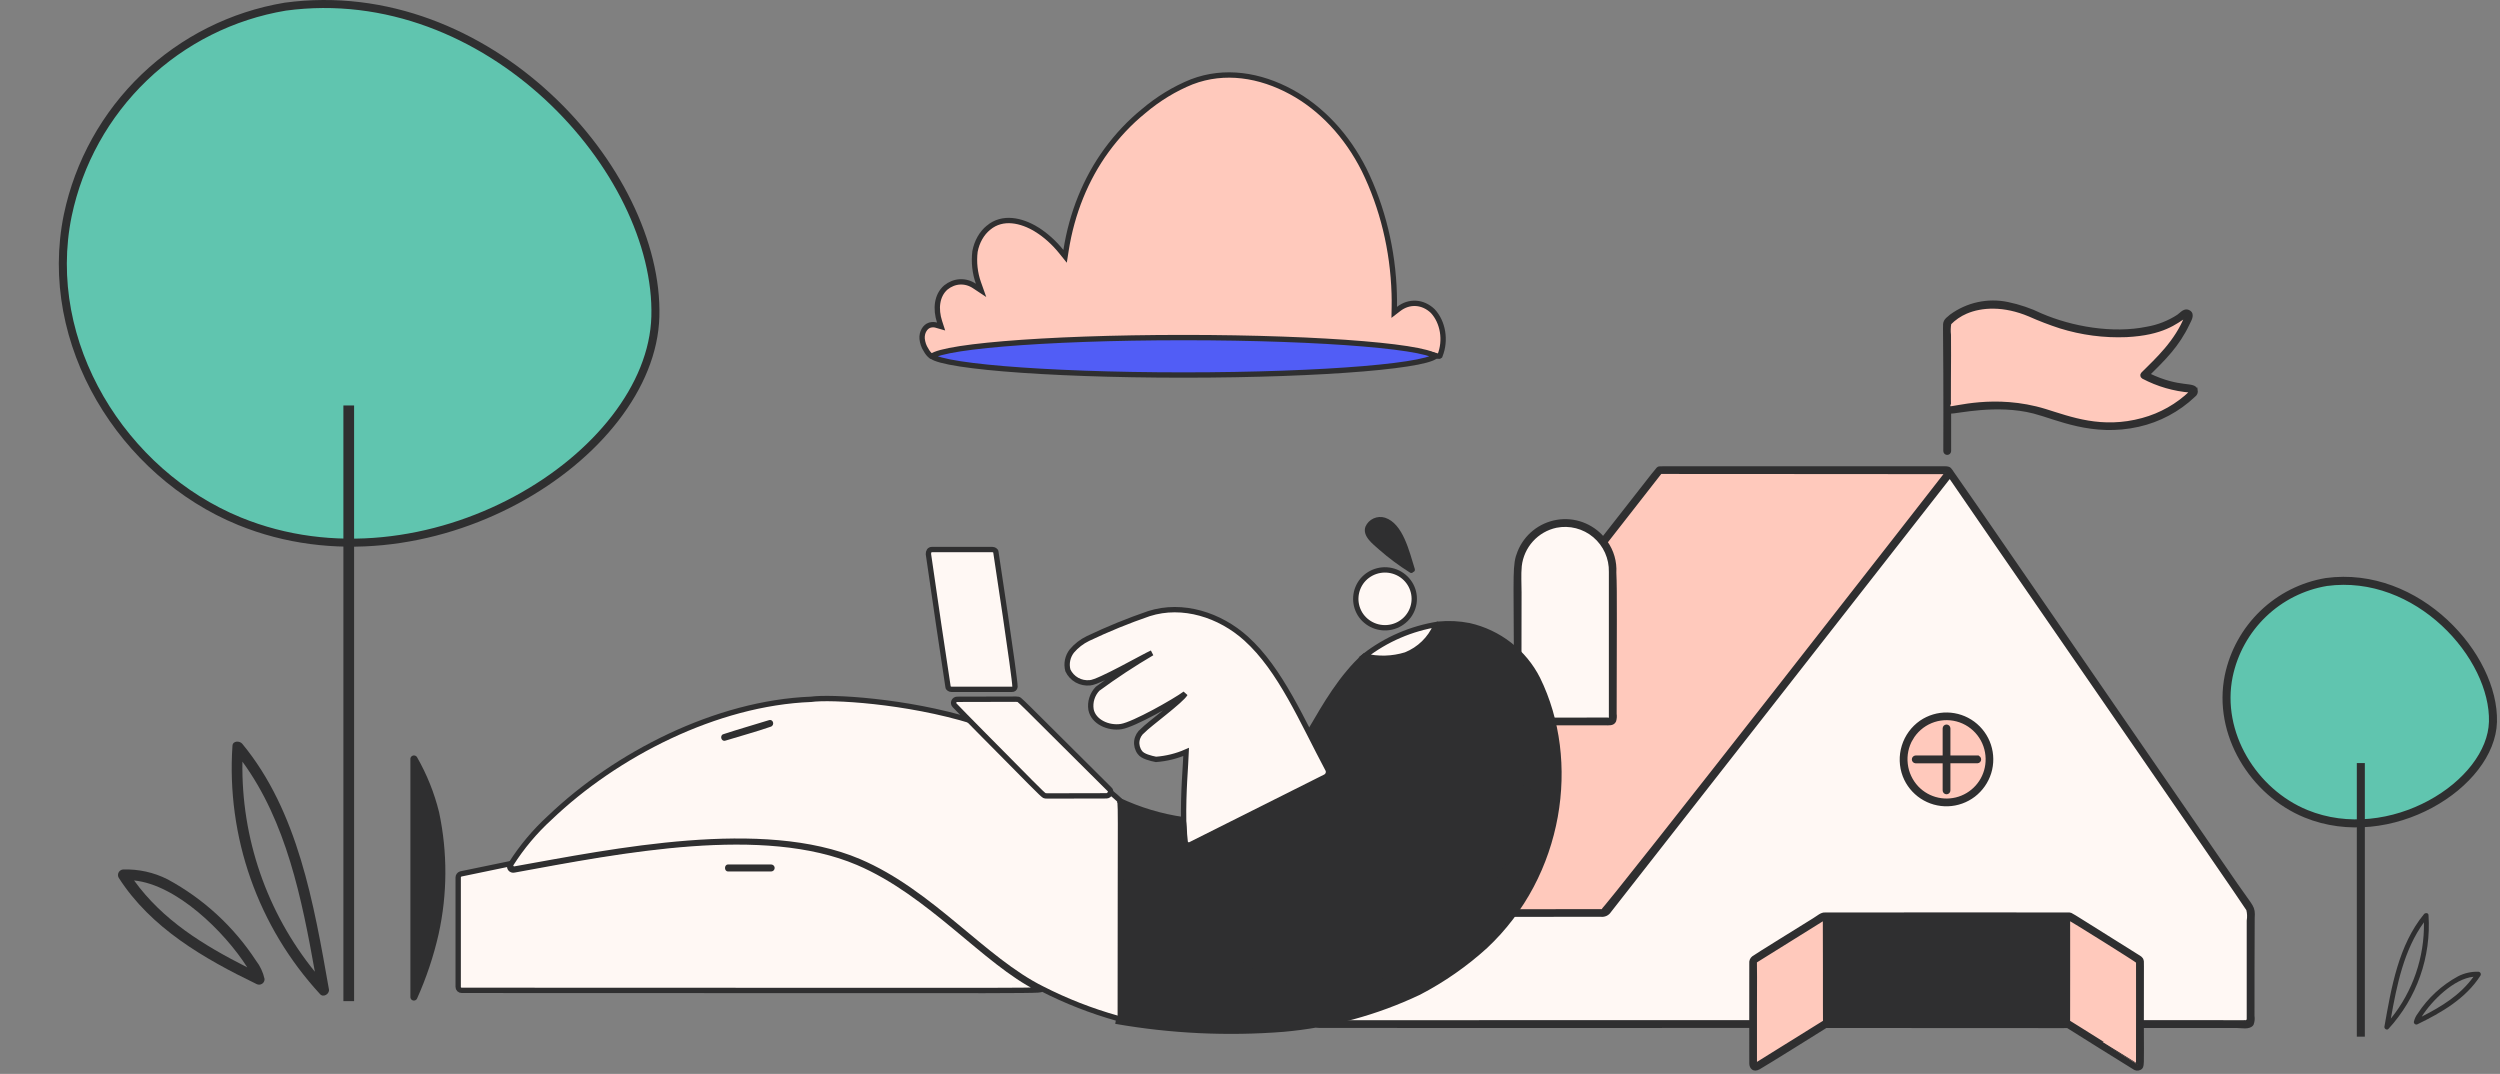
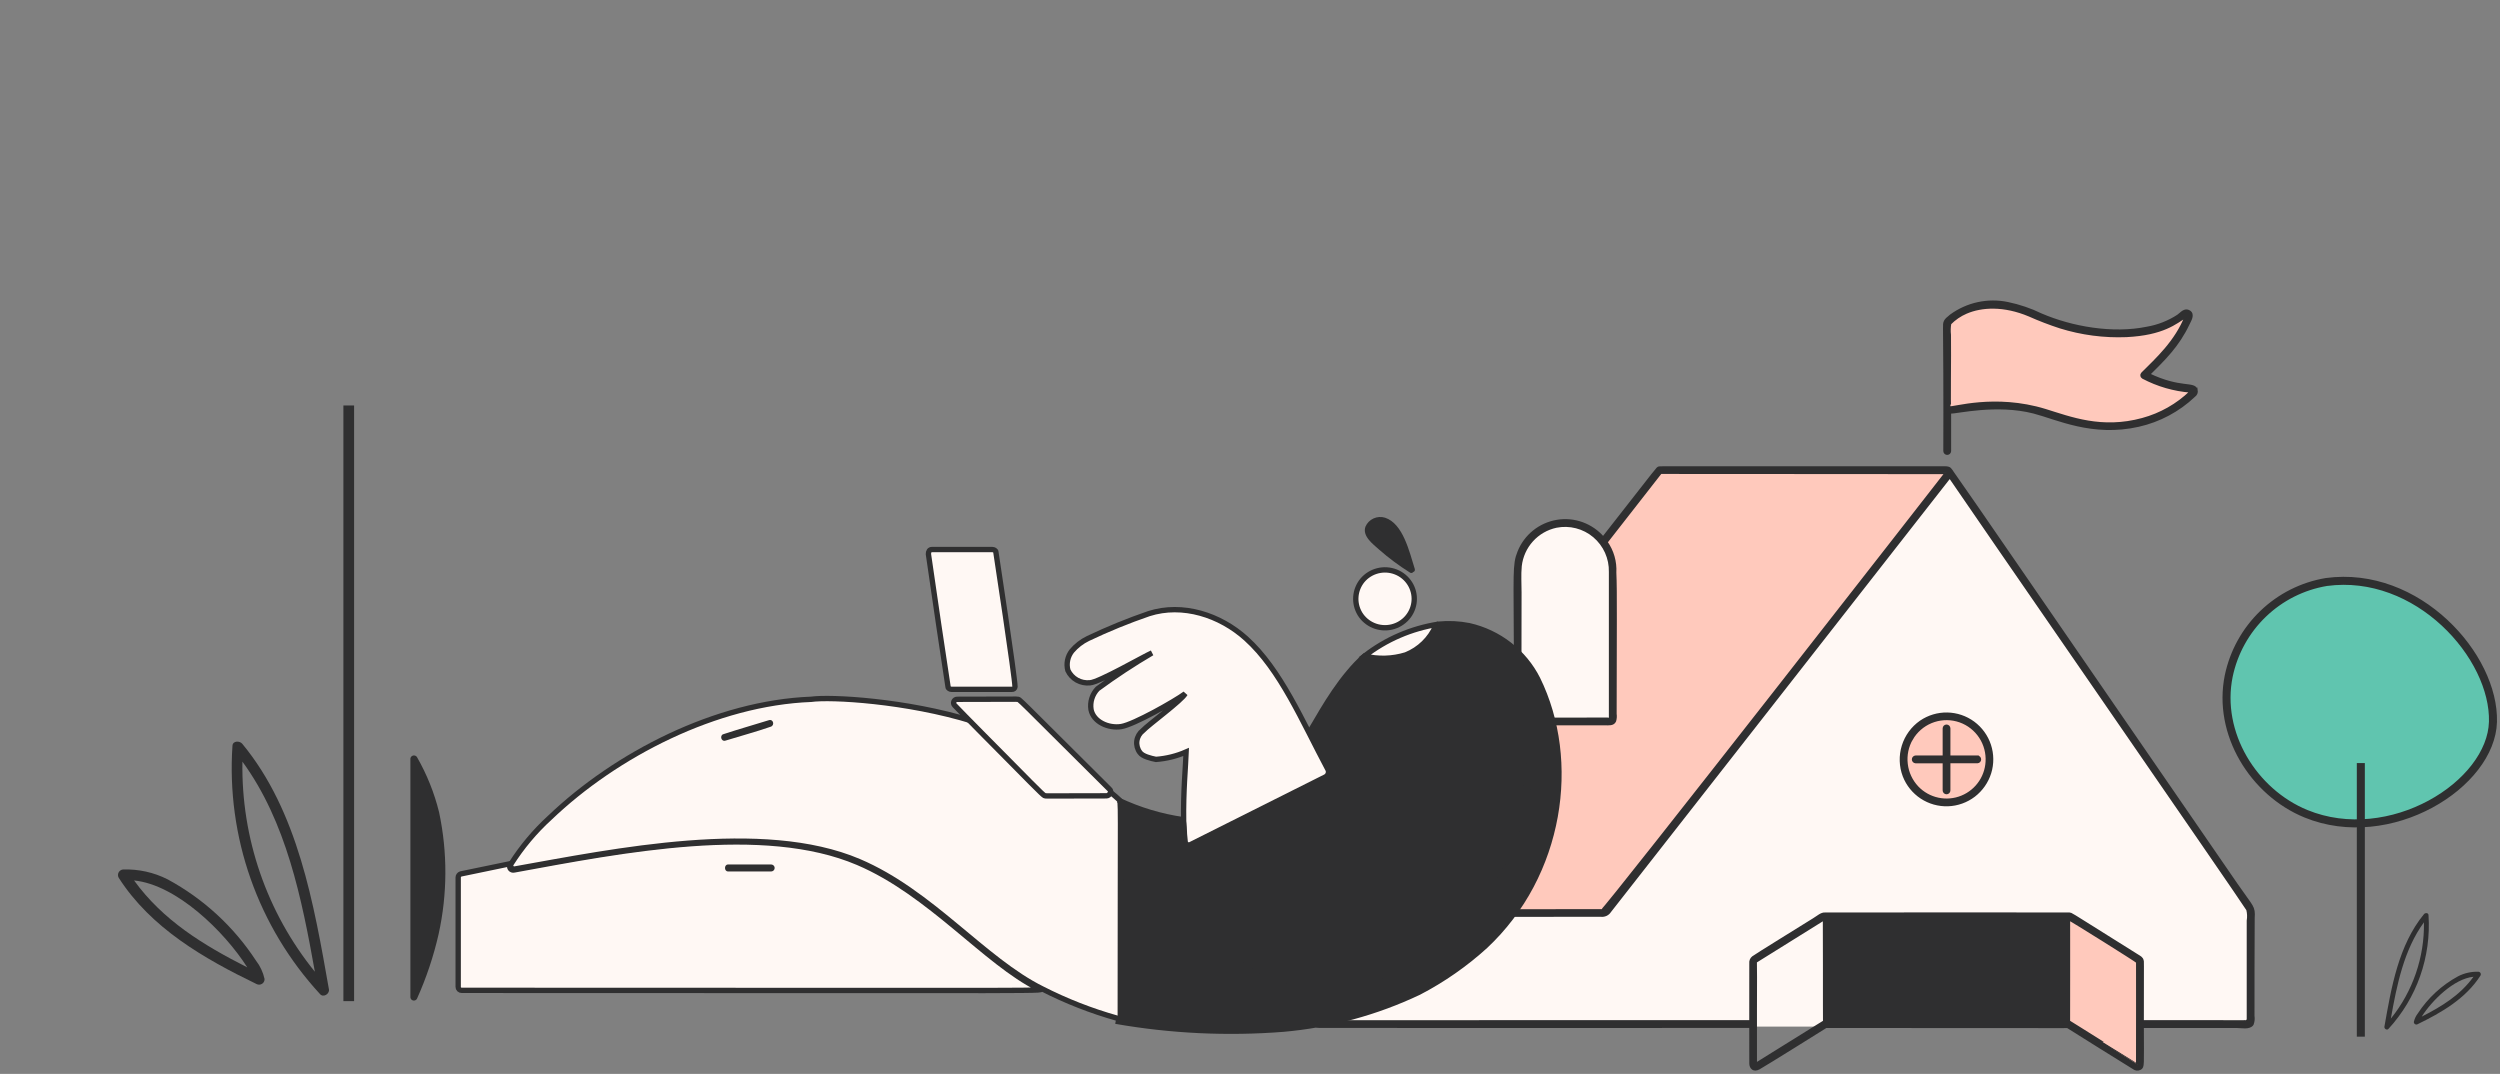
<svg xmlns="http://www.w3.org/2000/svg" fill="none" height="100%" overflow="visible" preserveAspectRatio="none" style="display: block;" viewBox="0 0 433 186" width="100%">
  <rect x="0" y="0" width="433" height="186" fill="#808080" stroke="none" />
  <g id="House with person">
    <g clip-path="url(#clip0_0_5613)" id="Cloud small">
      <path d="M223.654 15.928C218.211 12.97 212.096 11.992 206.412 14.172L206.411 14.172C203.439 15.373 200.623 17.085 198.05 19.267L198.043 19.273C195.685 21.189 193.534 23.469 191.647 26.048C188.071 30.946 185.644 36.926 184.637 43.365L184.475 44.399L183.819 43.584C182.573 42.036 181.136 40.742 179.558 39.752L179.559 39.751C176.91 38.126 173.647 37.404 171.216 39.43L171.216 39.431L171.211 39.435C170.032 40.385 169.187 41.86 168.867 43.572C168.648 45.411 168.853 47.286 169.458 48.988L169.921 50.294L168.765 49.529C167.989 49.015 167.122 48.776 166.254 48.822C165.393 48.869 164.547 49.202 163.81 49.795C162.221 51.187 162.018 53.525 162.729 55.725L162.997 56.553L162.161 56.312C161.833 56.218 161.494 56.208 161.163 56.284L161.021 56.322C160.641 56.444 160.289 56.732 160.038 57.167L160.037 57.168C159.787 57.597 159.669 58.133 159.711 58.675C159.784 59.375 160.011 60.029 160.365 60.567L160.379 60.587L160.389 60.608C160.617 61.048 160.919 61.412 161.267 61.678L161.28 61.685L161.281 61.685C161.47 61.71 161.657 61.688 161.831 61.608L161.868 61.592L161.907 61.581C162.092 61.533 162.319 61.487 162.473 61.45L162.477 61.449L162.716 61.395C162.796 61.377 162.875 61.359 162.955 61.341L162.959 61.34L163.604 61.206C164.249 61.078 164.896 60.965 165.543 60.865C167.009 60.639 168.478 60.454 169.948 60.293L169.954 60.292L170.685 60.209L170.69 60.208C171.339 60.14 172.016 60.086 172.652 60.023L172.653 60.023C173.023 59.988 173.407 59.946 173.784 59.914L173.783 59.914C178.262 59.516 182.749 59.275 187.236 59.11L188.114 59.078L188.113 59.078C188.527 59.062 188.94 59.049 189.354 59.037L189.355 59.037C189.594 59.029 189.835 59.022 190.075 59.014C190.316 59.006 190.557 58.997 190.797 58.989L190.798 58.989C192.352 58.941 193.902 58.905 195.454 58.873L195.455 58.873L196.486 58.852L196.485 58.852C196.685 58.849 196.885 58.847 197.082 58.845C197.279 58.843 197.474 58.841 197.669 58.837L197.671 58.837L198.433 58.824L198.434 58.824C202.535 58.772 206.638 58.765 210.739 58.801L210.876 58.801C211.125 58.805 211.35 58.812 211.584 58.812L211.588 58.812C214.24 58.841 216.892 58.897 219.546 58.974L219.548 58.974L222.838 59.086C223.05 59.094 223.263 59.103 223.474 59.112C223.686 59.121 223.896 59.13 224.105 59.138L224.106 59.138L226.805 59.259C228.004 59.315 229.203 59.384 230.4 59.456L230.401 59.456C230.497 59.462 230.594 59.467 230.694 59.472C230.793 59.477 230.895 59.481 230.998 59.487L231.009 59.488L231.096 59.496L231.31 59.512C231.89 59.548 232.468 59.587 233.046 59.627L234.78 59.753L235.213 59.785L235.216 59.785C235.415 59.801 235.614 59.818 235.813 59.834C236.012 59.85 236.211 59.866 236.41 59.882L236.412 59.882C236.602 59.898 236.792 59.916 236.981 59.933L237.546 59.982L237.547 59.982L238.436 60.062L238.44 60.063C239.007 60.12 239.572 60.176 240.14 60.236L240.15 60.237L240.517 60.276L240.6 60.284L240.605 60.284C241.356 60.365 242.104 60.453 242.854 60.55C243.129 60.582 243.435 60.63 243.689 60.663L243.69 60.663C244.238 60.736 244.786 60.817 245.334 60.906L245.338 60.907C245.41 60.92 245.483 60.929 245.565 60.94C245.644 60.951 245.733 60.964 245.823 60.98L245.824 60.98C245.918 60.996 246.011 61.013 246.102 61.03C246.194 61.047 246.282 61.065 246.371 61.08L246.374 61.08C246.928 61.181 247.484 61.291 248.038 61.413L248.041 61.413C248.059 61.417 248.078 61.422 248.105 61.427C248.13 61.432 248.163 61.438 248.197 61.445C248.333 61.476 248.488 61.529 248.615 61.57C248.754 61.616 248.883 61.655 249.004 61.681C249.271 61.737 249.339 61.688 249.36 61.666L249.384 61.64L249.388 61.629L249.393 61.623C249.399 61.607 249.405 61.586 249.413 61.565L249.418 61.553C249.922 60.285 250.073 58.841 249.844 57.452C249.616 56.064 249.023 54.818 248.169 53.892C247.327 53.077 246.306 52.612 245.256 52.544C244.204 52.475 243.15 52.809 242.242 53.512L241.478 54.102L241.495 53.138C241.508 52.377 241.505 51.619 241.479 50.865L241.479 50.863C241.252 43.3 239.461 35.932 236.274 29.431C233.281 23.475 228.879 18.772 223.654 15.928Z" fill="#FFC9BC" id="vector 9" stroke="#2F2F30" stroke-width="0.926" />
      <path d="M204.99 58.468C192.824 58.468 181.816 58.883 173.854 59.552C169.87 59.887 166.662 60.285 164.456 60.723C163.35 60.943 162.518 61.168 161.973 61.392C161.698 61.505 161.523 61.607 161.424 61.689C161.415 61.696 161.409 61.704 161.402 61.71C161.409 61.717 161.415 61.725 161.424 61.733C161.523 61.815 161.698 61.917 161.973 62.03C162.518 62.254 163.35 62.48 164.456 62.7C166.662 63.138 169.87 63.535 173.854 63.87C181.816 64.539 192.824 64.954 204.99 64.954C217.157 64.954 228.166 64.539 236.128 63.87C240.111 63.535 243.32 63.138 245.526 62.7C246.632 62.48 247.463 62.254 248.009 62.03C248.284 61.917 248.459 61.814 248.558 61.733C248.567 61.725 248.572 61.717 248.579 61.71C248.573 61.704 248.566 61.696 248.558 61.689C248.459 61.607 248.284 61.505 248.009 61.392C247.463 61.168 246.632 60.943 245.526 60.723C243.32 60.285 240.111 59.887 236.128 59.552C228.166 58.883 217.157 58.468 204.99 58.468Z" fill="#515DF6" id="Ellipse 1570" stroke="#2F2F30" stroke-width="0.926" />
    </g>
    <g id="Tree small">
      <path d="M420.616 158.477C420.857 162.063 420.367 165.66 419.176 169.049C417.985 172.439 416.117 175.55 413.687 178.195C413.449 178.489 412.944 178.219 412.976 177.844C414.18 170.995 415.43 163.678 419.841 158.323C420.043 158.078 420.588 158.071 420.616 158.477ZM419.828 159.742C416.358 164.502 415.13 170.6 414.094 176.423C417.902 171.709 419.931 165.804 419.828 159.742Z" fill="#2F2F30" id="Vector" />
      <path d="M425.747 169.089C426.842 168.532 428.061 168.262 429.29 168.305C429.363 168.314 429.433 168.341 429.493 168.384C429.553 168.427 429.602 168.484 429.634 168.55C429.667 168.616 429.682 168.689 429.679 168.763C429.676 168.836 429.654 168.908 429.616 168.971C427.067 172.958 422.882 175.376 418.696 177.408C418.628 177.44 418.554 177.454 418.479 177.449C418.404 177.444 418.332 177.419 418.27 177.378C418.207 177.337 418.157 177.28 418.123 177.213C418.089 177.147 418.073 177.072 418.077 176.998C418.195 176.461 418.431 175.957 418.768 175.522C420.523 172.834 422.921 170.623 425.747 169.089ZM428.403 169.177C425.047 169.51 421.252 173.229 419.444 176.078C422.96 174.289 426.123 172.336 428.404 169.178L428.403 169.177Z" fill="#2F2F30" id="Vector_2" />
      <path d="M423.388 107.847C418.081 102.921 410.788 99.74 402.924 100.803C398.801 101.493 394.983 103.416 391.967 106.317C388.949 109.221 386.876 112.969 386.018 117.073V117.072C383.98 127.045 390.302 137.216 399.383 140.939C406.621 143.905 414.66 142.674 420.95 139.278C427.269 135.865 431.629 130.384 431.78 125.034C431.94 119.395 428.713 112.789 423.388 107.847Z" fill="#60C5AF" id="vector_6" stroke="#2F2F30" stroke-width="1.389" />
      <line id="Line 128" stroke="#2F2F30" stroke-width="1.389" transform="matrix(-4.36222e-08 1 1 4.38007e-08 409.59 132.16)" x2="47.388" y1="-0.695" y2="-0.695" />
    </g>
    <g clip-path="url(#clip1_0_5613)" id="Tree">
      <path d="M40.263 129.156C39.735 136.978 40.807 144.825 43.414 152.219C46.021 159.613 50.107 166.401 55.426 172.17C55.946 172.81 57.052 172.221 56.981 171.404C54.347 156.463 51.611 140.501 41.959 128.821C41.517 128.287 40.325 128.271 40.263 129.156ZM41.988 131.916C49.58 142.298 52.269 155.602 54.535 168.305C46.203 158.02 41.761 145.14 41.988 131.916Z" fill="#2F2F30" id="Vector_3" />
      <path d="M29.038 152.306C26.643 151.09 23.974 150.501 21.285 150.595C21.125 150.615 20.972 150.674 20.84 150.767C20.709 150.86 20.603 150.985 20.532 151.129C20.461 151.273 20.427 151.433 20.434 151.593C20.441 151.754 20.488 151.91 20.572 152.047C26.148 160.745 35.306 166.019 44.467 170.452C44.615 170.522 44.779 170.553 44.942 170.542C45.106 170.531 45.263 170.477 45.4 170.387C45.537 170.297 45.647 170.173 45.721 170.028C45.795 169.882 45.83 169.72 45.822 169.558C45.564 168.386 45.047 167.287 44.309 166.339C40.469 160.475 35.221 155.652 29.038 152.306ZM23.226 152.498C30.57 153.224 38.874 161.336 42.83 167.551C35.137 163.65 28.216 159.389 23.224 152.499L23.226 152.498Z" fill="#2F2F30" id="Vector_4" />
-       <path d="M94.883 16.728C83.129 5.851 66.926 -1.215 49.411 1.152C40.223 2.684 31.712 6.954 24.992 13.399C18.267 19.849 13.649 28.172 11.738 37.286C7.189 59.474 21.285 82.022 41.478 90.274C57.593 96.858 75.445 94.112 89.376 86.614C103.337 79.099 113.167 66.928 113.508 54.845C113.866 42.244 106.655 27.621 94.883 16.728Z" fill="#60C5AF" id="vector_6_2" stroke="#2F2F30" stroke-width="1.389" />
      <line id="Line 128_2" stroke="#2F2F30" stroke-width="1.852" transform="matrix(-4.37114e-08 1 1 4.37114e-08 61.328 70.226)" x2="103.171" y1="-0.926" y2="-0.926" />
    </g>
    <g id="House">
      <g id="color">
        <g id="group">
          <path d="M390.061 157.148C389.992 157.032 338.159 81.737 337.892 81.394C338.17 81.859 337.62 82.683 337.289 83.106C281.8 153.938 278.589 158.117 278.578 158.123C277.923 158.819 277.036 158.604 275.234 158.558H228.923C228.379 158.558 227.683 158.535 227.44 157.92C227.422 157.873 227.411 157.821 227.405 157.769C227.336 158.976 227.376 162.772 227.376 175.627C227.376 176.742 227.208 177.781 228.587 177.798C230.204 177.816 387.413 177.798 387.413 177.798C390.282 177.798 390.224 178.042 390.241 175.61C390.253 173.735 390.241 169.707 390.241 160.943C390.241 158.674 390.438 157.786 390.061 157.142V157.148Z" fill="#FFF8F4" id="vector" />
          <g id="vector 2">
</g>
          <g id="vector 4">
</g>
          <g id="vector 5">
</g>
          <path d="M379.506 66.885C376.945 66.664 374.442 65.979 372.129 64.853C374.87 62.143 377.229 59.844 378.996 56.101C379.28 55.492 379.952 54.487 379.17 53.977C378.388 53.472 377.802 54.302 377.235 54.702C375.606 55.764 373.775 56.484 371.851 56.815C365.86 58.045 358.784 56.774 353.505 54.505C351.669 53.611 349.722 52.955 347.722 52.537C346.025 52.183 344.275 52.189 342.583 52.555C340.89 52.92 339.291 53.64 337.889 54.661C336.77 55.561 336.73 55.689 336.747 56.89C336.794 61.475 336.788 48.724 336.788 78.138C336.788 78.26 336.834 78.371 336.921 78.458C337.008 78.545 337.118 78.591 337.24 78.591C337.362 78.591 337.472 78.545 337.559 78.458C337.64 78.371 337.692 78.26 337.692 78.138V71.429C338.909 71.447 345.787 69.74 352.225 71.394C356.229 72.422 362.389 75.498 370.374 73.693C373.984 72.88 377.304 71.11 379.993 68.562C380.746 67.854 380.514 67.082 379.512 66.873L379.506 66.885Z" fill="#FFC9BC" id="vector 8" />
          <path d="M343.522 126.973C342.693 125.789 341.551 124.854 340.23 124.28C338.903 123.705 337.449 123.508 336.017 123.705C334.586 123.908 333.242 124.5 332.129 125.423C331.017 126.346 330.176 127.553 329.707 128.923C329.093 130.652 329.104 132.545 329.736 134.268C330.368 135.992 331.579 137.437 333.161 138.366C334.743 139.289 336.597 139.631 338.405 139.329C340.213 139.028 341.859 138.105 343.058 136.712C344.234 135.389 344.924 133.7 345.005 131.924C345.092 130.153 344.565 128.406 343.522 126.973Z" fill="#FFC9BC" id="vector 12" />
          <path d="M342.489 131.076H337.575V126.161C337.575 126.044 337.529 125.928 337.448 125.847C337.366 125.766 337.251 125.719 337.135 125.719C337.019 125.719 336.903 125.766 336.822 125.847C336.741 125.928 336.694 126.044 336.694 126.161V131.082H331.78C331.665 131.088 331.56 131.134 331.479 131.222C331.398 131.303 331.357 131.413 331.357 131.529C331.357 131.645 331.398 131.756 331.479 131.837C331.56 131.918 331.665 131.97 331.78 131.976H336.694V136.898C336.694 137.014 336.741 137.13 336.822 137.211C336.903 137.293 337.019 137.339 337.135 137.339C337.251 137.339 337.366 137.293 337.448 137.211C337.529 137.13 337.575 137.014 337.575 136.898V131.97H342.489C342.599 131.964 342.703 131.912 342.784 131.831C342.866 131.75 342.9 131.639 342.9 131.529C342.9 131.419 342.86 131.309 342.784 131.227C342.709 131.146 342.605 131.094 342.489 131.088V131.076Z" fill="#FFF8F4" id="vector 13" />
          <path d="M357.424 176.603C357.424 158.43 357.389 159.179 357.453 158.935C357.511 158.732 357.638 158.558 357.806 158.436C357.98 158.32 358.189 158.262 358.397 158.285C358.281 158.256 316.033 158.256 315.893 158.279C316.015 158.274 316.131 158.285 316.247 158.326C316.363 158.366 316.461 158.43 316.548 158.512C316.635 158.593 316.705 158.692 316.751 158.802C316.797 158.912 316.821 159.028 316.821 159.15C316.844 159.371 316.821 170.723 316.821 176.04C316.821 176.933 316.954 177.287 316.23 177.798C321.653 177.798 355.031 177.885 358.05 177.798C357.829 177.694 357.65 177.52 357.534 177.299C357.418 177.084 357.377 176.835 357.412 176.591L357.424 176.603Z" fill="#2F2F30" id="vector 14" />
          <path d="M371.04 166.358C370.959 165.958 370.588 165.766 370.269 165.563C358.332 158.117 358.773 158.273 358.407 158.285C358.199 158.262 357.99 158.314 357.816 158.436C357.643 158.552 357.515 158.732 357.463 158.935C357.399 159.185 357.434 158.448 357.434 176.602C357.399 176.846 357.44 177.096 357.556 177.31C357.672 177.525 357.851 177.705 358.071 177.81C358.419 178.065 369.232 184.786 369.516 184.954C369.672 185.088 369.869 185.169 370.072 185.192C370.281 185.215 370.484 185.169 370.663 185.07C371.092 184.797 371.075 184.339 371.075 183.886C371.075 165.11 371.098 166.625 371.04 166.358Z" fill="#FFC9BC" id="vector 15" />
-           <path d="M316.834 174.054C316.834 170.108 316.857 159.359 316.834 159.15C316.834 158.999 316.793 158.848 316.718 158.714C316.642 158.581 316.532 158.471 316.405 158.395C316.277 158.32 316.127 158.273 315.976 158.268C315.825 158.268 315.675 158.297 315.541 158.366C315.425 158.418 304.728 165.081 304.224 165.401C303.448 165.842 303.187 166.097 303.193 166.857C303.193 167.426 303.17 183.683 303.193 184.217C303.181 184.426 303.239 184.635 303.361 184.809C303.483 184.983 303.656 185.111 303.859 185.169C304.363 185.308 303.691 185.598 315.13 178.46C317.17 177.188 316.839 177.949 316.839 174.043L316.834 174.054Z" fill="#FFC9BC" id="vector 16" />
          <path d="M336.968 81.046C334.482 80.855 325.037 80.983 288.571 80.983C288.154 80.924 287.725 80.936 287.313 81.023C286.989 81.151 286.798 81.499 286.589 81.76C225.484 159.789 227.744 156.887 227.611 157.09C227.136 157.815 227.362 158.558 228.915 158.558H277.312C277.602 158.587 277.897 158.529 278.164 158.402C278.424 158.274 278.65 158.077 278.807 157.827C279.184 157.34 337.061 83.38 337.281 83.095C338.092 82.062 338.48 81.157 336.962 81.041L336.968 81.046Z" fill="#FFC9BC" id="vector 17" />
          <path d="M279.767 123.641C279.767 97.059 280.132 97.135 278.55 94.436C277.733 93.031 276.539 91.888 275.102 91.133C273.665 90.379 272.042 90.042 270.426 90.164C268.809 90.286 267.256 90.861 265.952 91.824C264.649 92.787 263.634 94.099 263.038 95.614C262.574 96.856 262.36 98.174 262.394 99.497C262.365 102.927 262.394 123.746 262.394 123.99C262.406 124.512 262.394 124.97 262.823 125.237C263.223 125.446 263.478 125.394 264.562 125.388C278.927 125.348 278.816 125.464 279.239 125.29C279.923 125.011 279.767 124.152 279.767 123.647V123.641Z" fill="#FFF8F4" id="vector 23" />
        </g>
      </g>
      <g id="line">
        <g id="group 2">
          <g id="vector 27">
</g>
          <g id="vector 29">
</g>
          <path d="M380.417 67.57C380.046 66.194 377.693 67.529 372.142 64.853C374.883 62.143 377.241 59.844 379.009 56.101C379.293 55.492 379.965 54.487 379.183 53.977C378.4 53.472 377.815 54.302 377.247 54.702C375.619 55.764 373.788 56.484 371.864 56.815C365.872 58.045 358.797 56.774 353.518 54.505C351.681 53.611 349.734 52.955 347.735 52.537C346.037 52.183 344.287 52.189 342.595 52.555C340.903 52.92 339.304 53.64 337.901 54.662C336.783 55.561 336.742 55.689 336.76 56.89C336.864 67.181 336.812 78.139 336.812 78.139C336.812 78.255 336.87 78.359 336.951 78.44C337.032 78.522 337.142 78.562 337.258 78.562C337.374 78.562 337.484 78.516 337.565 78.44C337.646 78.365 337.699 78.255 337.704 78.139V71.429C338.921 71.447 345.817 69.746 352.237 71.394C356.241 72.422 362.401 75.498 370.386 73.693C373.996 72.88 377.317 71.11 380.005 68.562C380.162 68.452 380.289 68.301 380.365 68.127C380.44 67.947 380.457 67.755 380.423 67.564L380.417 67.57ZM379.466 67.86C377.12 70.129 374.234 71.766 371.087 72.619C364.006 74.558 358.588 72.398 354.237 71.058C345.458 68.359 338.151 70.826 337.71 70.576C337.594 70.512 337.733 61.916 337.681 58.005C337.606 57.349 337.623 56.681 337.733 56.031C338.533 55.219 339.478 54.575 340.521 54.122C343.203 52.961 347.08 52.746 351.478 54.598C353.222 55.376 355.007 56.06 356.827 56.652C360.535 57.807 364.418 58.318 368.3 58.161C374.657 57.842 376.824 55.892 378.644 54.743C376.888 59.206 373.533 62.224 371.064 64.685C371.018 64.731 370.983 64.79 370.96 64.853C370.937 64.917 370.931 64.987 370.943 65.051C370.948 65.12 370.977 65.184 371.012 65.236C371.047 65.289 371.099 65.341 371.157 65.376C373.73 66.734 376.546 67.546 379.443 67.773C379.6 67.79 379.582 67.784 379.466 67.86Z" fill="#2F2F30" id="vector 30" stroke="#2F2F30" stroke-width="0.463" />
          <path d="M329.778 134.39C330.369 135.916 331.424 137.222 332.792 138.122C334.159 139.021 335.77 139.474 337.404 139.416C339.038 139.358 340.614 138.789 341.912 137.797C343.21 136.799 344.167 135.423 344.653 133.862C345.14 132.3 345.123 130.623 344.613 129.062C344.103 127.506 343.118 126.148 341.802 125.173C340.487 124.204 338.899 123.664 337.265 123.635C335.631 123.606 334.026 124.088 332.676 125.011C331.216 126.026 330.143 127.501 329.616 129.201C329.089 130.902 329.147 132.724 329.778 134.39ZM331.088 127.988C331.859 126.659 333.041 125.626 334.455 125.034C335.869 124.448 337.439 124.337 338.917 124.726C340.4 125.115 341.71 125.98 342.654 127.187C343.599 128.394 344.12 129.88 344.143 131.412C344.167 132.823 343.767 134.21 342.99 135.388C342.214 136.566 341.101 137.483 339.797 138.017C338.494 138.551 337.057 138.679 335.677 138.383C334.298 138.087 333.041 137.385 332.067 136.357C331.03 135.249 330.369 133.839 330.196 132.329C330.016 130.82 330.329 129.294 331.088 127.977V127.988Z" fill="#2F2F30" id="vector 34" stroke="#2F2F30" stroke-width="0.463" />
          <path d="M342.493 131.076H337.58V126.16C337.58 126.044 337.533 125.928 337.452 125.847C337.371 125.766 337.255 125.719 337.139 125.719C337.023 125.719 336.907 125.766 336.826 125.847C336.745 125.928 336.699 126.044 336.699 126.16V131.082H331.785C331.669 131.088 331.565 131.134 331.484 131.221C331.402 131.303 331.362 131.413 331.362 131.529C331.362 131.645 331.402 131.755 331.484 131.836C331.565 131.918 331.669 131.97 331.785 131.976H336.699V136.898C336.699 137.014 336.745 137.13 336.826 137.211C336.907 137.292 337.023 137.339 337.139 137.339C337.255 137.339 337.371 137.292 337.452 137.211C337.533 137.13 337.58 137.014 337.58 136.898V131.97H342.493C342.604 131.964 342.708 131.912 342.789 131.831C342.87 131.749 342.905 131.639 342.905 131.529C342.905 131.419 342.864 131.308 342.789 131.227C342.714 131.146 342.609 131.094 342.493 131.088V131.076Z" fill="#2F2F30" id="vector 35" stroke="#2F2F30" stroke-width="0.463" />
          <path d="M387.566 153.515C355.428 106.863 340.275 84.732 338.16 81.807C337.813 81.32 337.766 80.989 336.903 80.989C284.954 80.989 287.48 80.965 287.324 81.029C287.017 81.145 287.776 80.251 277.664 93.171C276.696 92.039 275.445 91.175 274.048 90.664C272.646 90.153 271.139 90.014 269.667 90.263C268.196 90.513 266.816 91.134 265.658 92.068C264.499 93.003 263.6 94.228 263.05 95.615C262.158 97.797 262.401 99.277 262.43 112.719C253.813 123.717 228.775 155.604 227.749 156.922C227.523 157.183 227.401 157.52 227.413 157.862C227.349 159.162 227.39 163.086 227.39 175.64C227.39 176.754 227.222 177.793 228.601 177.81C230.194 177.828 294.787 177.81 303.201 177.81C303.201 181.148 303.201 184.015 303.207 184.235C303.236 184.932 303.74 185.501 304.632 185.013C305.56 184.508 315.99 177.996 316.262 177.816C361.356 177.816 356.64 177.868 358.088 177.822C358.552 178.141 369.243 184.793 369.527 184.961C369.683 185.094 369.88 185.176 370.083 185.199C370.292 185.222 370.495 185.176 370.674 185.077C371.207 184.734 371.097 184.723 371.086 177.816H387.427C388.163 177.816 389.629 178.153 390.104 177.392C390.278 176.94 390.324 176.446 390.249 175.97C390.249 175.28 390.249 159.661 390.283 159.005C390.411 156.997 390.115 157.212 387.571 153.515H387.566ZM263.34 98.035C263.525 96.387 264.22 94.837 265.333 93.606C266.446 92.376 267.912 91.529 269.534 91.18C270.687 90.948 271.875 90.983 273.011 91.273C274.147 91.564 275.207 92.109 276.105 92.869C277.004 93.63 277.722 94.582 278.203 95.655C278.684 96.729 278.916 97.896 278.887 99.074V124.077C278.887 124.159 278.939 124.455 278.887 124.507C278.835 124.559 278.423 124.507 278.33 124.507C262.969 124.507 263.38 124.588 263.305 124.472C263.23 124.356 263.305 124.472 263.305 102.637C263.305 101.111 263.195 99.555 263.34 98.035ZM229.522 156.074L262.418 114.147C262.418 115.627 262.418 117.24 262.413 118.999C262.395 124.455 262.262 124.896 262.83 125.244C263.247 125.459 261.943 125.395 277.913 125.395C278.591 125.395 279.402 125.522 279.686 124.867C279.802 124.472 279.837 124.054 279.773 123.648C279.773 109.138 279.883 102.574 279.721 99.167C279.826 97.292 279.292 95.435 278.209 93.903C288.071 81.302 287.509 81.952 287.625 81.888C287.7 81.842 337.03 81.888 337.071 81.9C336.66 82.457 278.023 157.642 277.473 157.688C277.357 157.7 228.386 157.763 228.265 157.688C228.276 157.688 229.36 156.283 229.522 156.074ZM315.932 176.934C315.857 177.05 316.564 176.533 304.459 184.096C303.972 184.398 304.088 184.467 304.076 183.794C304.076 183.69 304.059 166.614 304.123 166.539C304.146 166.51 315.944 159.156 315.944 159.156C315.944 159.156 316.002 176.829 315.932 176.934ZM316.836 176.922C316.848 176.841 316.865 159.4 316.836 159.162H357.428C357.404 159.743 357.428 176.789 357.433 176.824C355.898 176.835 348.84 176.922 316.836 176.922ZM370.187 184.038C370.182 184.137 370.182 184.235 370.187 184.328C370.158 184.346 358.378 177.009 358.332 176.899C358.314 176.864 358.326 159.22 358.32 159.174C358.668 159.272 370.164 166.487 370.187 166.603C370.211 166.719 370.187 181.2 370.187 184.032V184.038ZM389.362 159.464C389.35 159.702 389.362 169.708 389.362 176.597C389.316 176.725 389.223 176.829 389.107 176.888C388.985 176.946 388.846 176.957 388.719 176.917C388.603 176.94 389.675 176.917 371.086 176.917C371.086 165.268 371.126 166.707 371.051 166.353C370.97 165.953 370.599 165.761 370.28 165.564C360.91 159.719 359.172 158.559 358.673 158.332C358.511 158.274 358.337 158.257 358.169 158.268C355.226 158.245 318.783 158.268 316.077 158.274C315.497 158.222 314.86 158.797 314.153 159.238C311.899 160.642 303.914 165.576 303.613 165.831C303.462 165.953 303.346 166.115 303.277 166.295C303.207 166.475 303.184 166.673 303.207 166.864C303.207 167.177 303.207 172.308 303.201 176.917C226.045 176.917 228.879 176.946 228.763 176.917C228.183 176.771 228.276 176.307 228.276 175.796C228.276 161.507 228.288 159.156 228.265 158.553C228.485 158.576 276.65 158.559 277.334 158.564C277.624 158.593 277.919 158.535 278.186 158.408C278.446 158.28 278.672 158.083 278.829 157.833C279.194 157.357 337.54 82.846 337.703 82.585C339.505 85.307 388.394 156.028 389.287 157.549C389.443 158.176 389.466 158.826 389.362 159.458V159.464Z" fill="#2F2F30" id="vector 38" stroke="#2F2F30" stroke-width="0.463" />
        </g>
      </g>
    </g>
    <g id="Person">
      <g id="Group 1000006370">
        <g id="Group 1000006367">
          <path d="M179.807 171.186C170.723 166.696 161.079 154.697 148.592 149.384C132.2 142.409 107.786 147.244 89.035 150.68C88.921 150.707 88.802 150.702 88.692 150.664C88.581 150.627 88.483 150.558 88.41 150.468C88.337 150.378 88.291 150.269 88.279 150.153C88.266 150.038 88.287 149.922 88.339 149.818C88.426 149.732 88.426 149.647 88.513 149.561C85.547 150.163 82.67 150.766 79.794 151.37C79.667 151.415 79.558 151.496 79.48 151.604C79.402 151.712 79.359 151.84 79.358 151.973V170.926C79.356 171.005 79.37 171.084 79.4 171.158C79.43 171.232 79.475 171.3 79.532 171.356C79.589 171.412 79.657 171.457 79.732 171.486C79.807 171.516 79.887 171.53 79.967 171.528C187.624 171.53 180.869 171.711 179.807 171.186Z" fill="#FFF8F4" id="vector_31" stroke="#2F2F30" stroke-width="0.926" />
          <path d="M126.094 150.936H133.594C133.75 150.928 133.897 150.861 134.005 150.748C134.113 150.636 134.173 150.487 134.173 150.332C134.173 150.177 134.113 150.028 134.005 149.916C133.897 149.804 133.75 149.737 133.594 149.729H126.094C125.398 149.729 125.398 150.936 126.094 150.936Z" fill="#2F2F30" id="vector_32" />
          <path d="M172.485 95.614C172.485 95.356 172.136 95.183 171.875 95.183H161.411C160.975 95.183 160.801 95.528 160.801 95.959C161.15 98.55 164.027 118.018 164.2 118.961C164.2 119.22 164.55 119.392 164.812 119.392H175.275C175.401 119.401 175.526 119.361 175.624 119.28C175.721 119.2 175.784 119.086 175.798 118.961C175.798 117.343 172.511 95.777 172.485 95.614Z" fill="#FFF8F4" id="vector_33" stroke="#2F2F30" stroke-width="0.926" />
          <path d="M193.847 138.528C193.76 138.44 192.713 137.492 192.277 137.149C192.26 137.257 192.209 137.358 192.131 137.435C192.052 137.512 191.95 137.562 191.841 137.578H183.82C181.017 137.578 181.378 137.922 180.158 136.718C178.414 134.995 168.997 125.515 168.474 124.912C156.959 121.349 143.853 120.644 140.483 121.12C124.063 121.757 106.716 130.655 95.228 141.63C92.639 143.995 90.379 146.69 88.508 149.643C88.456 149.747 88.436 149.863 88.449 149.978C88.462 150.093 88.508 150.202 88.581 150.293C88.654 150.383 88.752 150.451 88.862 150.488C88.973 150.526 89.092 150.532 89.206 150.505C106.4 147.439 132.069 142.111 148.761 149.209C161.335 154.555 170.398 166.273 180.501 171.269C184.649 173.387 189.001 175.092 193.491 176.355C193.585 176.376 193.68 176.376 193.773 176.357C193.867 176.336 193.954 176.295 194.029 176.239C194.104 176.18 194.165 176.107 194.208 176.023C194.25 175.939 194.275 175.847 194.276 175.753C194.283 140.562 194.65 139.321 193.847 138.528Z" fill="#FFF8F4" id="vector_34" stroke="#2F2F30" stroke-width="0.926" />
          <path d="M125.662 128.272C128.266 127.462 130.907 126.769 133.51 125.86C134.212 125.614 133.949 124.493 133.161 124.739C130.558 125.549 127.929 126.291 125.313 127.153C124.616 127.324 124.873 128.52 125.662 128.272Z" fill="#2F2F30" id="vector_35" />
          <path d="M76.05 140.682C75.226 137.333 73.935 134.114 72.214 131.116C72.144 131.012 72.044 130.931 71.927 130.885C71.809 130.838 71.68 130.828 71.557 130.856C71.433 130.884 71.322 130.949 71.236 131.041C71.151 131.134 71.097 131.25 71.08 131.374V172.736C71.088 172.865 71.137 172.989 71.222 173.088C71.306 173.187 71.421 173.256 71.549 173.286C71.677 173.315 71.811 173.302 71.931 173.25C72.051 173.198 72.15 173.108 72.214 172.995C73.835 169.392 75.092 165.639 75.968 161.792C77.5 154.84 77.528 147.645 76.05 140.682Z" fill="#2F2F30" id="vector_36" />
          <path d="M266.317 117.587C265.151 115.281 263.483 113.259 261.432 111.665C259.383 110.071 257.001 108.945 254.459 108.367C252.708 108.022 250.917 107.935 249.14 108.109C249.017 108.114 248.899 108.159 248.804 108.237C248.709 108.315 248.643 108.421 248.615 108.54C248.151 109.638 247.468 110.631 246.604 111.46C245.74 112.288 244.716 112.935 243.591 113.361C241.252 114.134 238.738 114.227 236.346 113.628C235.364 114.503 234.451 115.453 233.618 116.468C230.063 120.652 227.226 126.396 226.642 126.979C226.789 127.344 229.509 132.508 229.868 133.185C229.93 133.29 229.968 133.408 229.979 133.529C229.991 133.651 229.974 133.773 229.933 133.888C229.891 134.003 229.825 134.107 229.738 134.194C229.652 134.281 229.547 134.348 229.432 134.39L206.064 146.11C205.967 146.156 205.862 146.178 205.755 146.176C205.649 146.173 205.544 146.146 205.45 146.095C205.355 146.045 205.277 145.973 205.216 145.885C205.155 145.798 205.118 145.698 205.105 145.593C204.954 144.393 204.896 143.183 204.931 141.973C201.062 141.41 197.3 140.277 193.77 138.613C194.222 139.06 194.03 136.281 194.03 176.269C194.025 176.363 194.001 176.454 193.958 176.537C193.914 176.619 193.853 176.692 193.778 176.75C193.704 176.807 193.617 176.848 193.525 176.869C193.434 176.891 193.339 176.891 193.245 176.873C202.825 178.553 212.583 179.017 222.282 178.252C230.424 177.53 238.369 175.37 245.739 171.874C249.909 169.704 253.779 167.008 257.249 163.856C270.446 151.498 273.297 131.782 266.317 117.587Z" fill="#2F2F30" id="vector_37" stroke="#2F2F30" stroke-width="0.926" />
          <path d="M245.041 98.543C244.085 95.488 242.998 90.69 239.897 89.668C239.236 89.463 238.522 89.508 237.894 89.794C237.264 90.081 236.766 90.588 236.496 91.218C235.912 92.866 237.807 94.241 238.851 95.182C240.513 96.642 242.292 97.968 244.169 99.146C244.213 99.184 244.265 99.212 244.321 99.229C244.377 99.245 244.436 99.249 244.495 99.241C244.552 99.233 244.608 99.213 244.657 99.181C244.706 99.15 244.749 99.109 244.78 99.06C244.954 99.06 245.123 98.804 245.041 98.543Z" fill="#2F2F30" id="vector_38" />
          <path d="M230.479 171.358C248.019 170.804 265.638 152.654 265.794 128.269V125.771C265.786 125.616 265.719 125.471 265.604 125.364C265.491 125.257 265.34 125.198 265.183 125.198C265.027 125.198 264.876 125.257 264.763 125.364C264.648 125.471 264.581 125.616 264.573 125.771C264.717 132.311 263.653 138.823 261.434 144.986C256.172 159.189 244.265 168.298 233.182 169.976C229.961 170.461 226.672 170.267 223.531 169.408C220.39 168.549 217.469 167.043 214.958 164.99C210.466 160.989 207.614 155.503 206.936 149.565C206.836 148.877 206.757 148.187 206.675 147.497C206.667 147.342 206.6 147.197 206.485 147.09C206.372 146.983 206.221 146.924 206.064 146.924C205.908 146.924 205.757 146.983 205.644 147.09C205.529 147.197 205.462 147.342 205.454 147.497C206.15 153.529 208.019 159.605 212.255 164.128C214.609 166.529 217.448 168.414 220.588 169.66C223.728 170.905 227.098 171.484 230.479 171.358Z" fill="#2F2F30" id="vector_39" />
          <path d="M223.925 165.239C224.899 165.819 225.932 166.535 226.891 167.135C227.501 167.566 228.112 166.532 227.501 166.101C226.542 165.499 225.509 164.786 224.537 164.206C223.933 163.846 223.32 164.881 223.925 165.239Z" fill="#2F2F30" id="vector_40" />
          <path d="M243.501 113.418C245.838 112.476 247.704 110.661 248.694 108.367C248.827 108.262 248.974 108.175 249.13 108.109C244.458 108.837 240.052 110.737 236.336 113.628C238.698 114.208 241.176 114.136 243.501 113.418Z" fill="#FFF8F4" id="vector_41" stroke="#2F2F30" stroke-width="0.926" />
          <path d="M205.093 143.248C205.108 144.083 205.165 144.917 205.267 145.746C205.272 145.855 205.306 145.96 205.363 146.052C205.422 146.144 205.503 146.22 205.599 146.272C205.696 146.324 205.804 146.351 205.914 146.349C206.024 146.348 206.132 146.319 206.227 146.265L229.596 134.545C229.8 134.427 229.958 134.241 230.036 134.02C230.117 133.799 230.115 133.557 230.032 133.338C225.494 124.82 221.806 115.99 215.818 110.59C211.304 106.517 204.836 104.411 198.989 106.281C195.392 107.517 191.87 108.955 188.439 110.59C187.368 111.108 186.419 111.842 185.652 112.744C185.283 113.214 185.028 113.761 184.907 114.344C184.786 114.926 184.803 115.529 184.955 116.104C185.285 116.816 185.833 117.407 186.522 117.794C187.211 118.181 188.005 118.343 188.793 118.258C190.361 118.172 198.121 113.692 199.518 113.088C196.272 114.995 193.128 117.066 190.099 119.293C189.643 119.771 189.304 120.345 189.108 120.973C188.911 121.6 188.863 122.264 188.967 122.912C189.403 125.067 192.019 126.186 194.199 125.841C196.379 125.496 203.527 121.446 205.272 120.154C204.575 121.36 198.913 125.499 197.948 126.531C197.377 126.97 197.002 127.613 196.903 128.322C196.807 129.031 196.994 129.749 197.425 130.323C197.877 131.002 199.343 131.357 200.211 131.528C202.018 131.394 203.786 130.956 205.444 130.232C205.357 132.646 204.921 137.125 205.008 142.21C205.011 142.473 205.093 142.817 205.093 143.248Z" fill="#FFF8F4" id="vector_42" stroke="#2F2F30" stroke-width="0.926" />
          <path d="M235.968 100.526C235.309 101.33 234.912 102.314 234.835 103.346C234.756 104.378 235.001 105.408 235.532 106.3C236.086 107.212 236.92 107.925 237.912 108.338C238.905 108.75 240.003 108.84 241.051 108.594C242.098 108.348 243.039 107.779 243.737 106.969C244.436 106.16 244.855 105.152 244.936 104.091C245.016 103.03 244.752 101.971 244.183 101.068C243.614 100.165 242.77 99.465 241.77 99.068C240.772 98.671 239.671 98.598 238.628 98.86C237.586 99.123 236.653 99.706 235.968 100.526Z" fill="#FFF8F4" id="vector_43" stroke="#2F2F30" stroke-width="0.926" />
          <path d="M192.187 136.717C175.369 119.986 176.698 121.212 176.229 121.12C175.698 121.061 177.113 121.12 165.766 121.12C165.647 121.123 165.531 121.161 165.432 121.228C165.334 121.295 165.257 121.389 165.211 121.498C165.165 121.607 165.152 121.727 165.173 121.844C165.194 121.96 165.249 122.068 165.33 122.155C166.294 123.193 174.674 131.642 174.838 131.804C181.221 138.284 180.821 137.837 181.116 137.837C181.632 137.893 180.203 137.837 191.667 137.837C192.151 137.837 192.631 137.05 192.187 136.717Z" fill="#FFF8F4" id="vector_75" stroke="#2F2F30" stroke-width="0.926" />
        </g>
      </g>
    </g>
  </g>
  <defs>
    <clipPath id="clip0_0_5613">
-       <rect fill="white" height="52.89" transform="matrix(-1 0 0 1 259.396 12.527)" width="100.158" />
-     </clipPath>
+       </clipPath>
    <clipPath id="clip1_0_5613">
      <rect fill="white" height="173.516" transform="matrix(-1 0 0 1 122.695 0)" width="122.695" />
    </clipPath>
  </defs>
</svg>